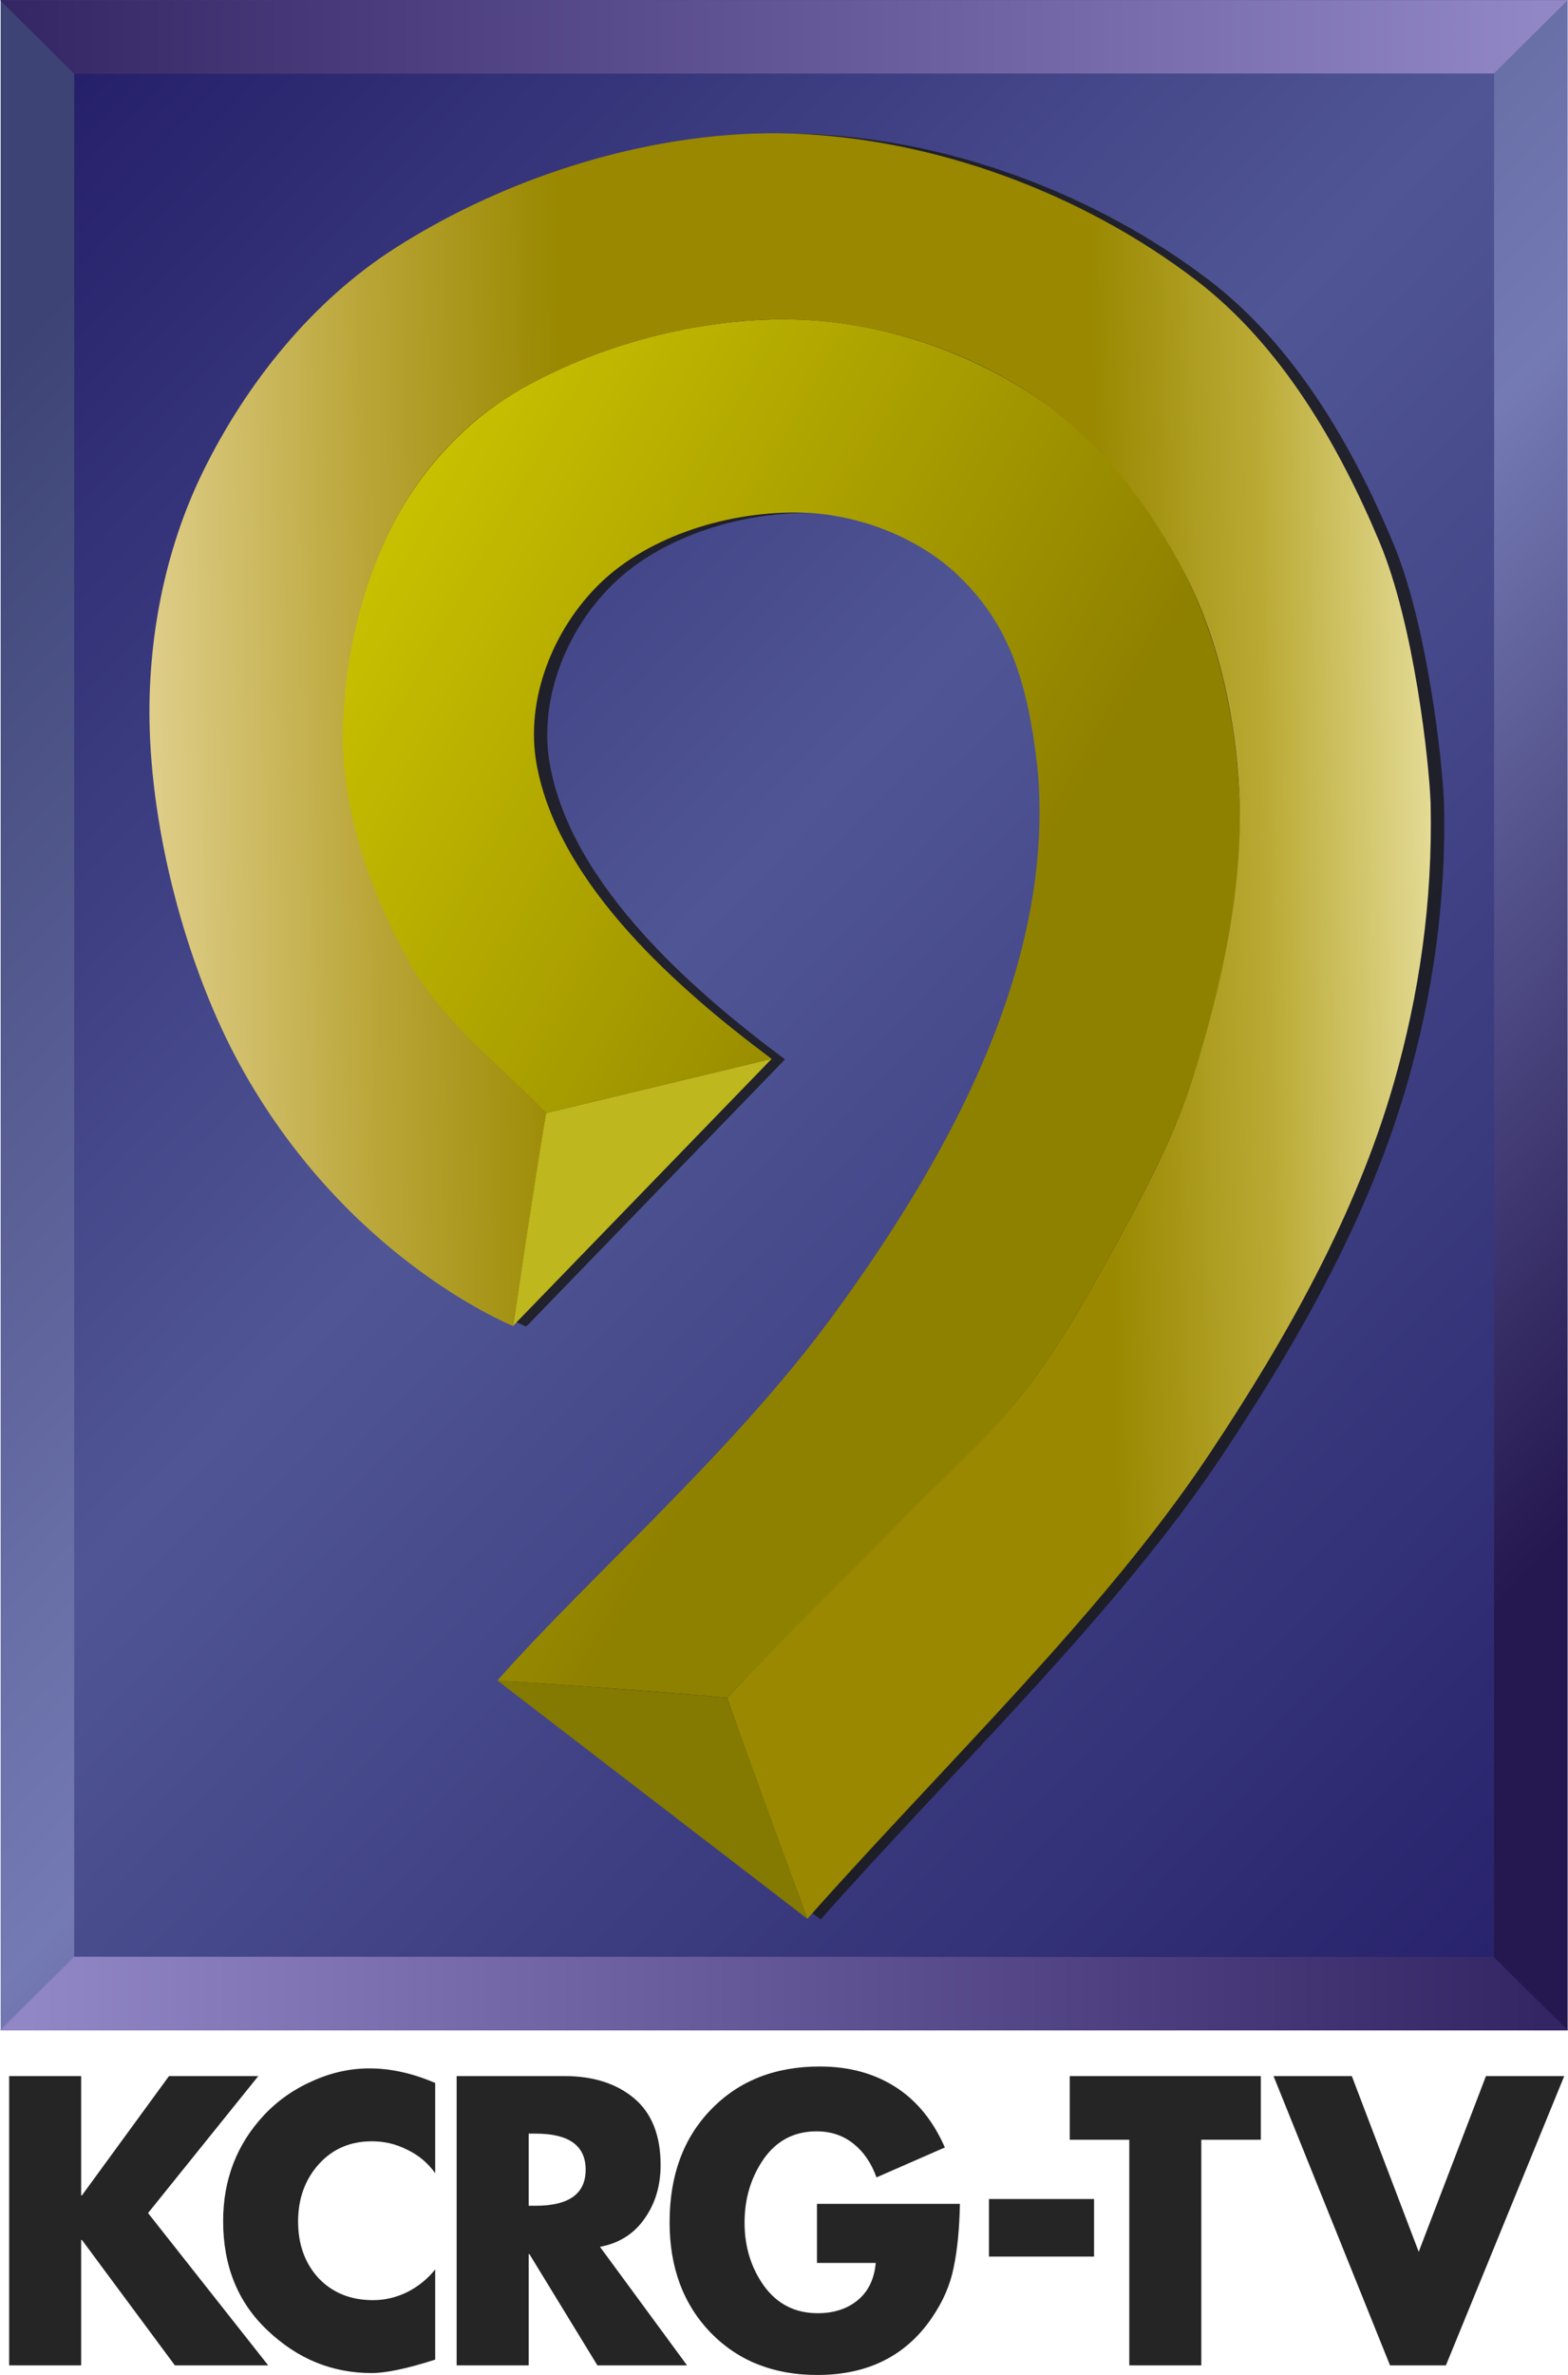
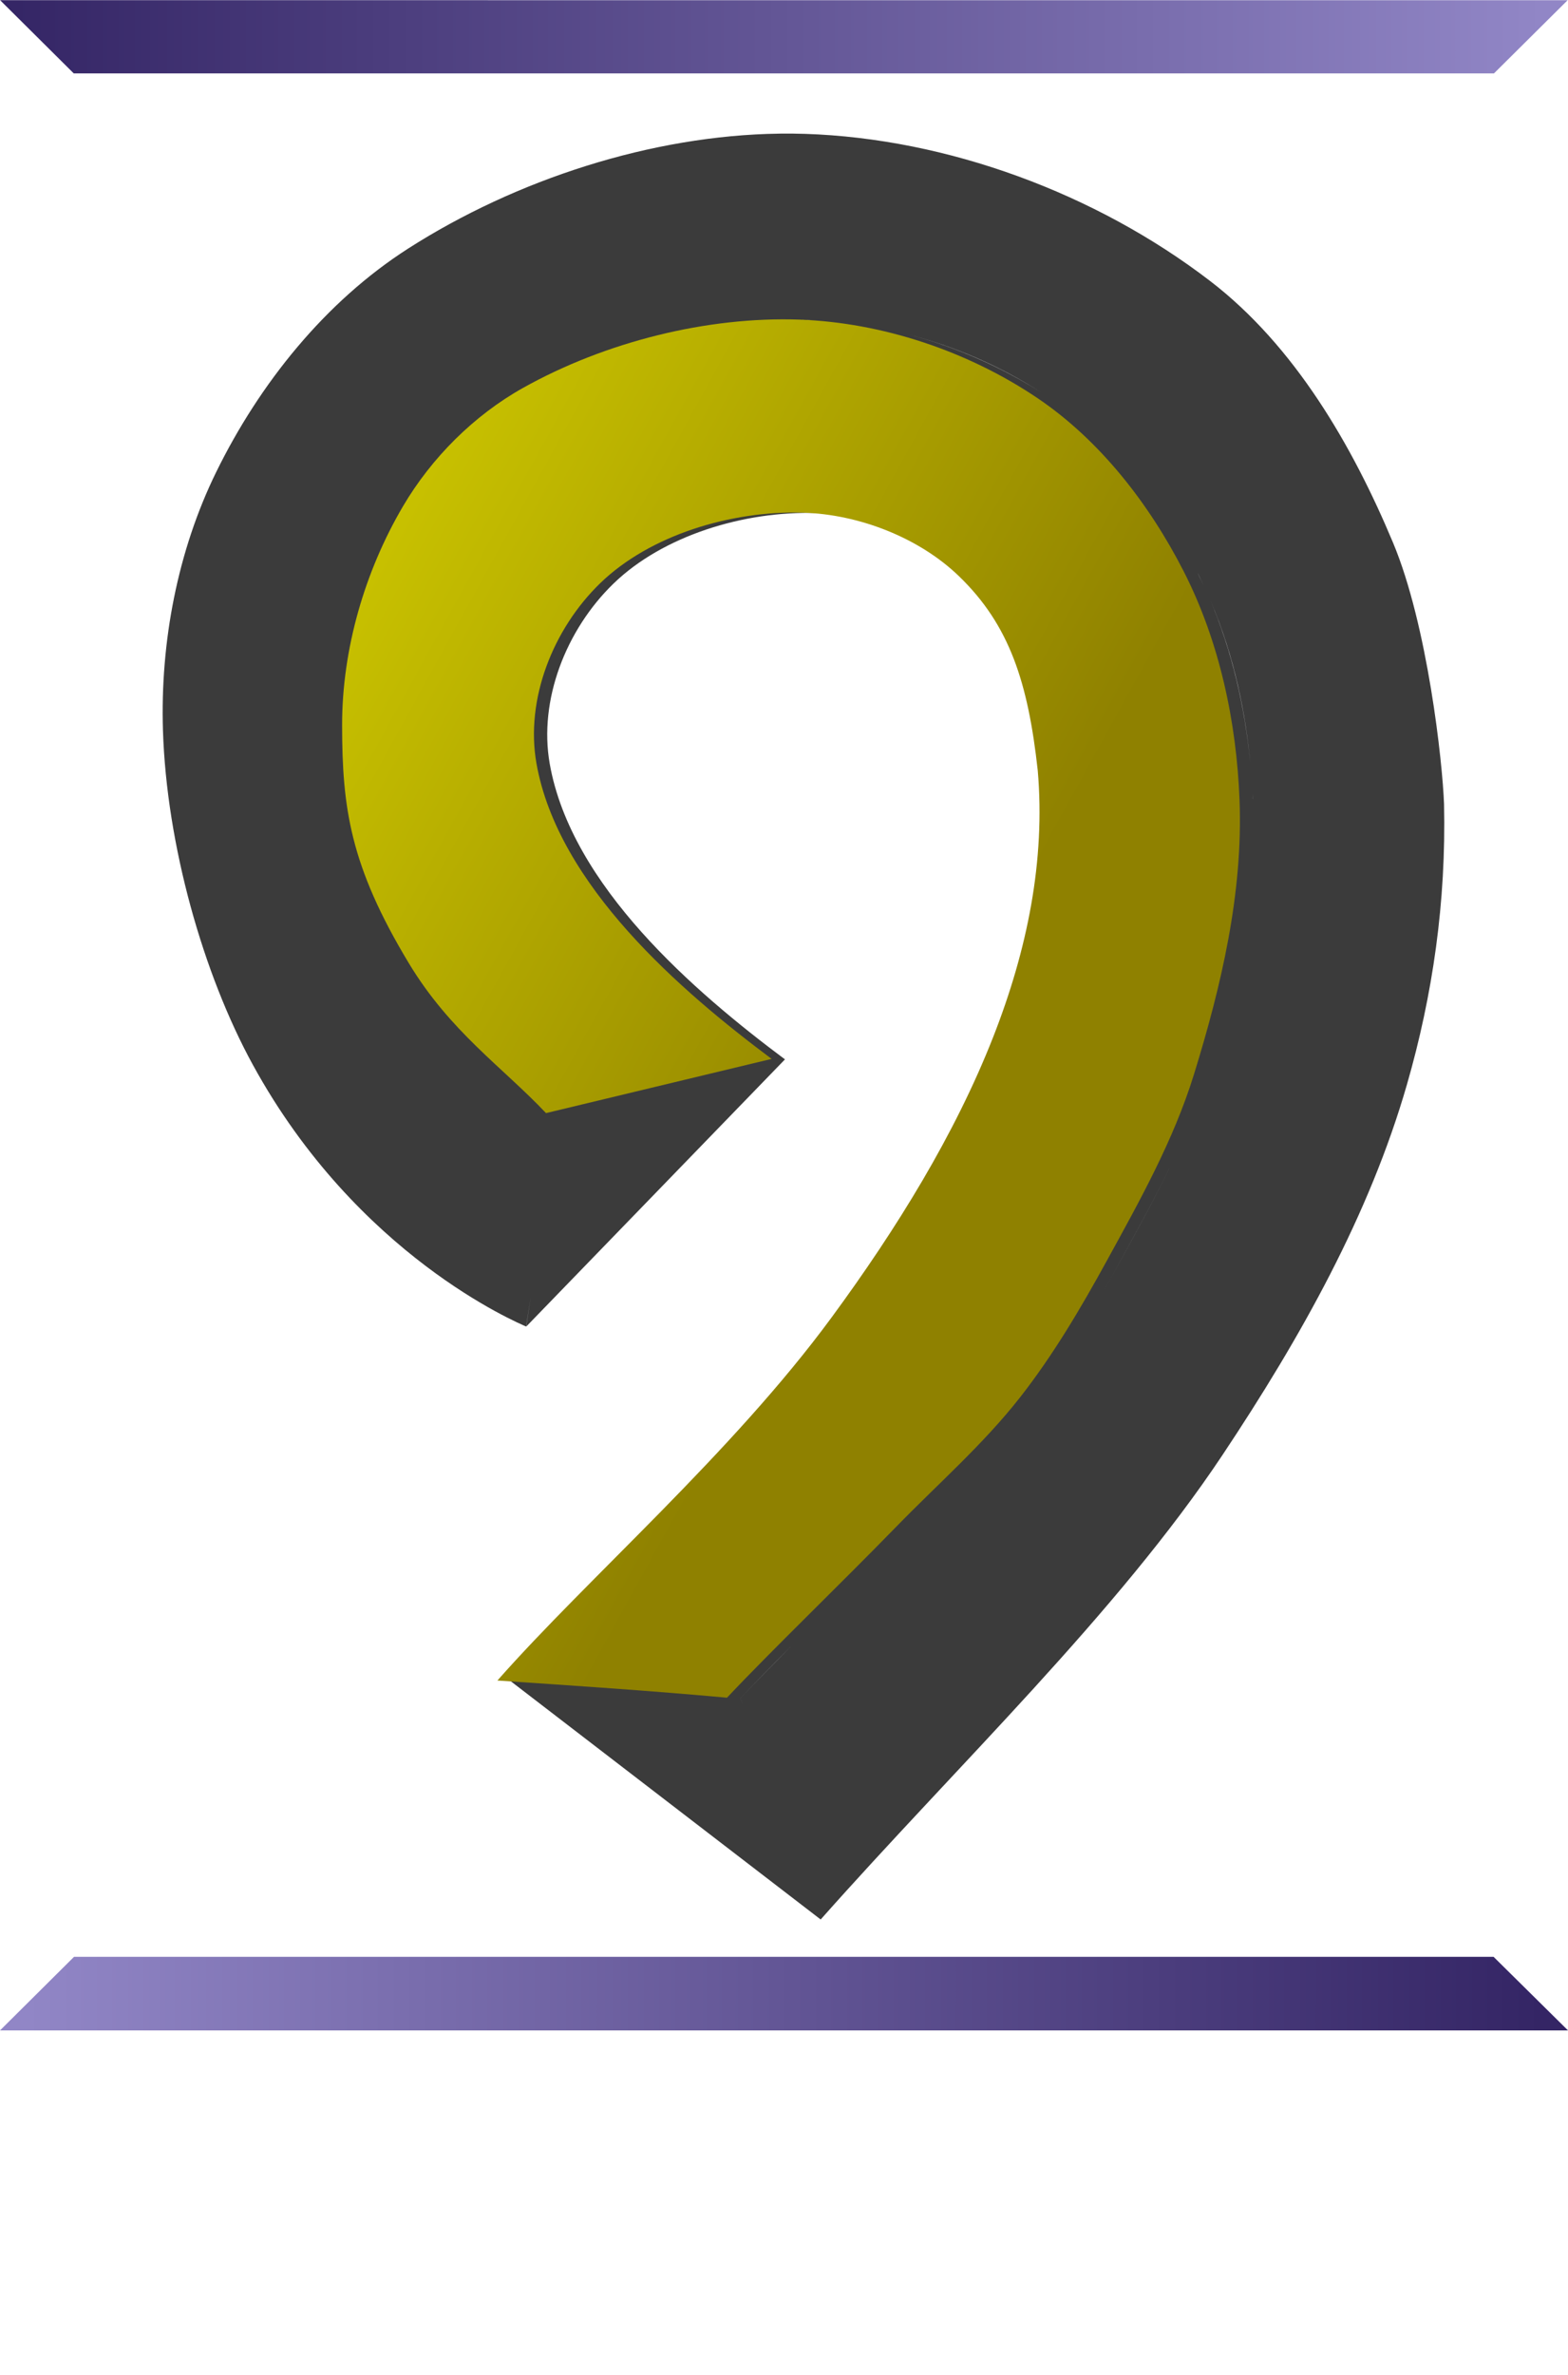
<svg xmlns="http://www.w3.org/2000/svg" xmlns:ns1="http://www.inkscape.org/namespaces/inkscape" xmlns:ns2="http://sodipodi.sourceforge.net/DTD/sodipodi-0.dtd" xmlns:xlink="http://www.w3.org/1999/xlink" width="207.822mm" height="314.557mm" viewBox="0 0 207.822 314.557" version="1.1" id="svg1" ns1:version="1.3.2 (091e20e, 2023-11-25, custom)" ns2:docname="KCRG (1987).svg">
  <ns2:namedview id="namedview1" pagecolor="#ffffff" bordercolor="#000000" borderopacity="0.25" ns1:showpageshadow="2" ns1:pageopacity="0.0" ns1:pagecheckerboard="0" ns1:deskcolor="#d1d1d1" ns1:document-units="mm" ns1:zoom="0.70822812" ns1:cx="362.87743" ns1:cy="547.14009" ns1:window-width="1920" ns1:window-height="991" ns1:window-x="-9" ns1:window-y="-9" ns1:window-maximized="1" ns1:current-layer="layer1" />
  <defs id="defs1">
    <linearGradient ns1:collect="always" xlink:href="#linearGradient17" id="linearGradient18" x1="-20.677" y1="71.031" x2="135.817" y2="201.993" gradientUnits="userSpaceOnUse" gradientTransform="matrix(2.249,0,0,1.988,-0.998,-140.199)" />
    <linearGradient id="linearGradient17" ns1:collect="always">
      <stop style="stop-color:#160c5a;stop-opacity:1;" offset="0" id="stop17" />
      <stop style="stop-color:#505695;stop-opacity:1;" offset="0.431" id="stop19" />
      <stop style="stop-color:#160c5a;stop-opacity:1;" offset="1" id="stop18" />
    </linearGradient>
    <linearGradient ns1:collect="always" xlink:href="#linearGradient9" id="linearGradient14-9" x1="-20.677" y1="71.031" x2="135.817" y2="201.993" gradientUnits="userSpaceOnUse" gradientTransform="matrix(2.249,0,0,1.988,-0.998,-140.199)" />
    <linearGradient id="linearGradient9" ns1:collect="always">
      <stop style="stop-color:#3d4475;stop-opacity:1;" offset="0.159" id="stop6" />
      <stop style="stop-color:#747ab4;stop-opacity:1;" offset="0.5" id="stop28" />
      <stop style="stop-color:#25174f;stop-opacity:1;" offset="0.752" id="stop5" />
    </linearGradient>
    <linearGradient ns1:collect="always" xlink:href="#linearGradient24" id="linearGradient25" x1="-202.368" y1="206.161" x2="-79.211" y2="206.161" gradientUnits="userSpaceOnUse" gradientTransform="matrix(1.661,0,0,2.493,338.307,-507.932)" />
    <linearGradient id="linearGradient24" ns1:collect="always">
      <stop style="stop-color:#342565;stop-opacity:1;" offset="0" id="stop24" />
      <stop style="stop-color:#9186c6;stop-opacity:1;" offset="1" id="stop25" />
    </linearGradient>
    <linearGradient ns1:collect="always" xlink:href="#linearGradient27" id="linearGradient16" x1="-202.37" y1="368.138" x2="-79.213" y2="368.138" gradientUnits="userSpaceOnUse" gradientTransform="matrix(1.631,0,0,2.506,335.82,-657.348)" />
    <linearGradient id="linearGradient27" ns1:collect="always">
      <stop style="stop-color:#9186c6;stop-opacity:1;" offset="0" id="stop27" />
      <stop style="stop-color:#342565;stop-opacity:1;" offset="1" id="stop26" />
    </linearGradient>
    <filter ns1:collect="always" style="color-interpolation-filters:sRGB" id="filter39" x="-0.009" y="-0.007" width="1.019" height="1.013">
      <feGaussianBlur ns1:collect="always" stdDeviation="0.401" id="feGaussianBlur39" />
    </filter>
    <linearGradient ns1:collect="always" xlink:href="#linearGradient36" id="linearGradient37" x1="517.728" y1="247.115" x2="586.106" y2="286.684" gradientUnits="userSpaceOnUse" gradientTransform="matrix(1.635,0,0.055,1.615,-806.491,-328.424)" />
    <linearGradient id="linearGradient36" ns1:collect="always">
      <stop style="stop-color:#c8c100;stop-opacity:1;" offset="0" id="stop36" />
      <stop style="stop-color:#8f8100;stop-opacity:1;" offset="0.747" id="stop37" />
    </linearGradient>
    <linearGradient ns1:collect="always" xlink:href="#SVGID_00000056398499168264823850000009211467751684294580_" id="linearGradient14" gradientUnits="userSpaceOnUse" gradientTransform="matrix(10.501,0.13,0.221,10.367,-22559.489,-513.659)" x1="2149.079" y1="35.695" x2="2165.979" y2="35.695" />
    <linearGradient id="SVGID_00000056398499168264823850000009211467751684294580_" gradientUnits="userSpaceOnUse" x1="2149.079" y1="35.695" x2="2165.979" y2="35.695" gradientTransform="matrix(24.174,2.153,-2.153,24.174,-51707.769,-5186.889)">
      <stop offset="0" style="stop-color:#8a7800;stop-opacity:1;" id="stop832" />
      <stop offset="0.005" style="stop-color:#b29e38;stop-opacity:1;" id="stop3" />
      <stop offset="0.01" style="stop-color:#e6d599;stop-opacity:1;" id="stop834" />
      <stop offset="0.203" style="stop-color:#baa638;stop-opacity:1;" id="stop4" />
      <stop offset="0.352" style="stop-color:#998800;stop-opacity:1;" id="stop836" />
      <stop offset="0.75" style="stop-color:#998800;stop-opacity:1;" id="stop2" />
      <stop offset="0.875" style="stop-color:#bbab36;stop-opacity:1;" id="stop7" />
      <stop offset="1" style="stop-color:#e5dc98;stop-opacity:1;" id="stop838" />
    </linearGradient>
  </defs>
  <g ns1:label="Layer 1" ns1:groupmode="layer" id="layer1" transform="translate(-2.242,-1.202)">
-     <path style="fill:url(#linearGradient18);fill-rule:nonzero;stroke:url(#linearGradient14-9);stroke-width:9.748;stroke-dasharray:none" id="rect4055-9-0-1" d="M 7.203,6.076 H 205.143 V 265.247 H 7.203 Z" ns1:connector-curvature="0" ns2:nodetypes="ccccc" />
    <path style="fill:url(#linearGradient25);fill-rule:nonzero;stroke:none;stroke-width:0.34;stroke-opacity:1" id="rect4356-7-4" d="m 2.255,1.226 207.762,0.003 -9.767,9.696 H 12.018 Z" ns1:connector-curvature="0" ns2:nodetypes="ccccc" />
    <path style="fill:url(#linearGradient16);fill-rule:nonzero;stroke:none;stroke-width:0.338" id="rect4356-7-4-6" d="m 2.242,270.125 207.822,-0.002 -9.864,-9.747 H 12.054 Z" ns1:connector-curvature="0" ns2:nodetypes="ccccc" />
-     <path id="path4733-7" style="color:#000000;fill:#1a1a1a;fill-opacity:0.852;stroke:none;stroke-width:0.073;-inkscape-stroke:none;filter:url(#filter39)" d="m 65.427,21.756 c -10.349,0.138 -21.353,3.764 -30.084,9.415 -6.743,4.364 -12.068,11.1 -15.577,18.341 -3.123,6.444 -4.541,13.927 -4.315,21.185 0.293,9.387 3.258,19.98 7.291,27.431 8.476,15.663 21.486,21.154 22.15,21.457 l 0.373,-2.417 c -0.102,0.681 -0.363,2.418 -0.363,2.418 l 20.97,-21.908 0.002,-5.2e-4 c -2.9e-4,-2.1e-4 -7.5e-4,-3e-4 -10e-4,-5.1e-4 l 5.1e-4,-5.2e-4 h -5.1e-4 c -7.321,-5.533 -17.326,-14.228 -19.069,-24.247 -0.909,-5.225 1.321,-11.001 5.175,-14.778 4.004,-3.924 10.57,-5.961 16.446,-5.781 4.501,0.138 9.372,2.025 12.629,5.203 4.12,4.022 5.611,8.751 6.394,15.943 0.627,7.357 -0.834,14.714 -3.63,21.909 -3.078,7.921 -7.774,15.645 -13.081,22.955 -8.094,11.148 -19.728,21.334 -27.098,29.787 0.068,0.005 0.136,0.01 0.204,0.015 -0.017,-10e-4 -0.206,-0.014 -0.206,-0.014 l 25.131,19.545 -0.076,-0.212 c 0.002,0.006 0.077,0.211 0.077,0.211 11.085,-12.646 24.019,-25.094 32.573,-38.093 6.39,-9.711 11.917,-19.73 14.949,-30.371 2.091,-7.34 3.186,-14.975 3.01,-23.009 -0.124,-3.472 -1.336,-14.673 -4.135,-21.437 -3.284,-7.938 -7.959,-16.132 -14.837,-21.468 -9.264,-7.186 -21.299,-11.683 -32.84,-12.06 -0.683,-0.022 -1.37,-0.028 -2.06,-0.019 z m 2.432,15.276 c 0.021,6.5e-4 0.043,0.003 0.065,0.004 -0.32,-0.01 -0.649,0.006 -0.972,0.005 0.301,10e-4 0.609,-0.018 0.907,-0.009 z m -2.706,0.026 c -0.488,0.022 -0.982,0.075 -1.474,0.116 0.492,-0.041 0.986,-0.094 1.474,-0.116 z m 5.05,0.133 c 0.078,0.008 0.156,0.009 0.234,0.017 -0.078,-0.008 -0.156,-0.009 -0.234,-0.017 z m -7.913,0.1 c -0.443,0.052 -0.888,0.132 -1.332,0.198 0.445,-0.067 0.889,-0.146 1.332,-0.198 z m 10.254,0.217 c 0.161,0.027 0.323,0.043 0.484,0.072 -0.161,-0.029 -0.323,-0.045 -0.484,-0.072 z m -13.189,0.23 c -0.278,0.052 -0.554,0.124 -0.831,0.181 0.278,-0.058 0.554,-0.129 0.831,-0.181 z m 15.06,0.141 c 0.413,0.091 0.827,0.17 1.237,0.275 -0.41,-0.106 -0.825,-0.184 -1.237,-0.275 z m 1.573,0.373 c 3.754,0.998 7.378,2.595 10.617,4.705 -3.24,-2.086 -6.864,-3.696 -10.617,-4.705 z m -19.579,0.141 c -0.081,0.021 -0.16,0.048 -0.241,0.069 0.081,-0.021 0.16,-0.048 0.241,-0.069 z m -12.283,5.231 c -0.4,0.268 -0.792,0.549 -1.177,0.841 0.386,-0.291 0.776,-0.575 1.177,-0.841 z m -1.306,0.934 c -2.59,1.99 -4.814,4.502 -6.507,7.266 1.679,-2.774 3.91,-5.285 6.507,-7.266 z m 56.524,13.262 c 0.011,0.021 0.023,0.041 0.033,0.061 0.161,0.316 0.289,0.637 0.438,0.956 -0.157,-0.339 -0.304,-0.683 -0.471,-1.017 z m 0.988,2.143 c 2.05,4.79 2.91,9.629 3.257,13.373 -0.438,-4.558 -1.468,-9.137 -3.257,-13.373 z m 3.446,15.969 c 0.004,0.101 0.021,0.243 0.025,0.341 8.2e-4,0.024 -7.9e-4,0.048 0,0.071 -0.005,-0.137 -0.018,-0.275 -0.025,-0.412 z m -71.831,3.829 c 0.648,2.45 1.728,5.04 3.377,8.049 -1.669,-2.926 -2.743,-5.532 -3.377,-8.049 z m 67.452,21.313 c -0.185,0.514 -0.386,1.022 -0.588,1.529 0.203,-0.507 0.402,-1.015 0.588,-1.529 z m -52.491,0.363 c 0.224,0.229 0.454,0.452 0.673,0.687 -5e-5,2.8e-4 4e-5,7.6e-4 0,0.001 -0.201,-0.225 -0.458,-0.461 -0.673,-0.688 z m 51.774,1.502 c -0.053,0.129 -0.112,0.256 -0.165,0.384 0.054,-0.129 0.113,-0.255 0.165,-0.384 z m -1.655,3.694 c -1.251,2.596 -2.637,5.134 -4.01,7.661 -0.5,0.921 -1.01,1.84 -1.529,2.753 0.527,-0.927 1.044,-1.86 1.551,-2.796 1.362,-2.512 2.742,-5.035 3.987,-7.618 z m -5.6,10.525 c -0.544,0.954 -1.101,1.901 -1.677,2.835 0.576,-0.934 1.133,-1.881 1.677,-2.835 z m -25.078,28.673 c -1.392,1.433 -2.859,2.915 -4.092,4.243 0.053,0.153 0.145,0.402 0.2,0.561 -0.048,-0.136 -0.156,-0.434 -0.201,-0.56 -3.2e-4,-3e-5 -7.1e-4,3e-5 -10e-4,0 4.4e-4,-4.7e-4 10e-4,-0.001 0.002,-0.002 1.138,-1.227 2.574,-2.7 4.092,-4.243 z m -14.893,3.381 c 0.855,0.061 1.714,0.128 2.568,0.192 -0.874,-0.066 -1.739,-0.132 -2.568,-0.192 z" transform="matrix(1.635,0,0,1.615,-1.423,-16.234)" />
+     <path id="path4733-7" style="color:#000000;fill:#1a1a1a;fill-opacity:0.852;stroke:none;stroke-width:0.073;-inkscape-stroke:none;filter:url(#filter39)" d="m 65.427,21.756 c -10.349,0.138 -21.353,3.764 -30.084,9.415 -6.743,4.364 -12.068,11.1 -15.577,18.341 -3.123,6.444 -4.541,13.927 -4.315,21.185 0.293,9.387 3.258,19.98 7.291,27.431 8.476,15.663 21.486,21.154 22.15,21.457 l 0.373,-2.417 c -0.102,0.681 -0.363,2.418 -0.363,2.418 l 20.97,-21.908 0.002,-5.2e-4 c -2.9e-4,-2.1e-4 -7.5e-4,-3e-4 -10e-4,-5.1e-4 l 5.1e-4,-5.2e-4 h -5.1e-4 c -7.321,-5.533 -17.326,-14.228 -19.069,-24.247 -0.909,-5.225 1.321,-11.001 5.175,-14.778 4.004,-3.924 10.57,-5.961 16.446,-5.781 4.501,0.138 9.372,2.025 12.629,5.203 4.12,4.022 5.611,8.751 6.394,15.943 0.627,7.357 -0.834,14.714 -3.63,21.909 -3.078,7.921 -7.774,15.645 -13.081,22.955 -8.094,11.148 -19.728,21.334 -27.098,29.787 0.068,0.005 0.136,0.01 0.204,0.015 -0.017,-10e-4 -0.206,-0.014 -0.206,-0.014 l 25.131,19.545 -0.076,-0.212 c 0.002,0.006 0.077,0.211 0.077,0.211 11.085,-12.646 24.019,-25.094 32.573,-38.093 6.39,-9.711 11.917,-19.73 14.949,-30.371 2.091,-7.34 3.186,-14.975 3.01,-23.009 -0.124,-3.472 -1.336,-14.673 -4.135,-21.437 -3.284,-7.938 -7.959,-16.132 -14.837,-21.468 -9.264,-7.186 -21.299,-11.683 -32.84,-12.06 -0.683,-0.022 -1.37,-0.028 -2.06,-0.019 z m 2.432,15.276 c 0.021,6.5e-4 0.043,0.003 0.065,0.004 -0.32,-0.01 -0.649,0.006 -0.972,0.005 0.301,10e-4 0.609,-0.018 0.907,-0.009 z m -2.706,0.026 c -0.488,0.022 -0.982,0.075 -1.474,0.116 0.492,-0.041 0.986,-0.094 1.474,-0.116 z m 5.05,0.133 c 0.078,0.008 0.156,0.009 0.234,0.017 -0.078,-0.008 -0.156,-0.009 -0.234,-0.017 z m -7.913,0.1 c -0.443,0.052 -0.888,0.132 -1.332,0.198 0.445,-0.067 0.889,-0.146 1.332,-0.198 z m 10.254,0.217 c 0.161,0.027 0.323,0.043 0.484,0.072 -0.161,-0.029 -0.323,-0.045 -0.484,-0.072 z m -13.189,0.23 c -0.278,0.052 -0.554,0.124 -0.831,0.181 0.278,-0.058 0.554,-0.129 0.831,-0.181 z m 15.06,0.141 c 0.413,0.091 0.827,0.17 1.237,0.275 -0.41,-0.106 -0.825,-0.184 -1.237,-0.275 z m 1.573,0.373 c 3.754,0.998 7.378,2.595 10.617,4.705 -3.24,-2.086 -6.864,-3.696 -10.617,-4.705 z m -19.579,0.141 c -0.081,0.021 -0.16,0.048 -0.241,0.069 0.081,-0.021 0.16,-0.048 0.241,-0.069 z m -12.283,5.231 c -0.4,0.268 -0.792,0.549 -1.177,0.841 0.386,-0.291 0.776,-0.575 1.177,-0.841 z m -1.306,0.934 c -2.59,1.99 -4.814,4.502 -6.507,7.266 1.679,-2.774 3.91,-5.285 6.507,-7.266 z m 56.524,13.262 c 0.011,0.021 0.023,0.041 0.033,0.061 0.161,0.316 0.289,0.637 0.438,0.956 -0.157,-0.339 -0.304,-0.683 -0.471,-1.017 z m 0.988,2.143 c 2.05,4.79 2.91,9.629 3.257,13.373 -0.438,-4.558 -1.468,-9.137 -3.257,-13.373 z m 3.446,15.969 c 0.004,0.101 0.021,0.243 0.025,0.341 8.2e-4,0.024 -7.9e-4,0.048 0,0.071 -0.005,-0.137 -0.018,-0.275 -0.025,-0.412 z m -71.831,3.829 c 0.648,2.45 1.728,5.04 3.377,8.049 -1.669,-2.926 -2.743,-5.532 -3.377,-8.049 z m 67.452,21.313 c -0.185,0.514 -0.386,1.022 -0.588,1.529 0.203,-0.507 0.402,-1.015 0.588,-1.529 z m -52.491,0.363 c 0.224,0.229 0.454,0.452 0.673,0.687 -5e-5,2.8e-4 4e-5,7.6e-4 0,0.001 -0.201,-0.225 -0.458,-0.461 -0.673,-0.688 z m 51.774,1.502 c -0.053,0.129 -0.112,0.256 -0.165,0.384 0.054,-0.129 0.113,-0.255 0.165,-0.384 z m -1.655,3.694 c -1.251,2.596 -2.637,5.134 -4.01,7.661 -0.5,0.921 -1.01,1.84 -1.529,2.753 0.527,-0.927 1.044,-1.86 1.551,-2.796 1.362,-2.512 2.742,-5.035 3.987,-7.618 z m -5.6,10.525 c -0.544,0.954 -1.101,1.901 -1.677,2.835 0.576,-0.934 1.133,-1.881 1.677,-2.835 z m -25.078,28.673 c -1.392,1.433 -2.859,2.915 -4.092,4.243 0.053,0.153 0.145,0.402 0.2,0.561 -0.048,-0.136 -0.156,-0.434 -0.201,-0.56 -3.2e-4,-3e-5 -7.1e-4,3e-5 -10e-4,0 4.4e-4,-4.7e-4 10e-4,-0.001 0.002,-0.002 1.138,-1.227 2.574,-2.7 4.092,-4.243 m -14.893,3.381 c 0.855,0.061 1.714,0.128 2.568,0.192 -0.874,-0.066 -1.739,-0.132 -2.568,-0.192 z" transform="matrix(1.635,0,0,1.615,-1.423,-16.234)" />
    <path style="color:#000000;fill:url(#linearGradient37);stroke:none;stroke-width:0.119;-inkscape-stroke:none" d="m 56.421,128.763 c 5.479,9.083 12.427,13.774 18.19,19.866 l 29.904,-7.18 c -11.968,-8.933 -28.325,-22.975 -31.174,-39.151 -1.486,-8.437 2.16,-17.762 8.46,-23.862 6.545,-6.336 17.28,-9.625 26.885,-9.334 7.359,0.223 15.321,3.27 20.644,8.402 6.736,6.494 9.174,14.129 10.454,25.742 1.025,11.879 -1.364,23.758 -5.934,35.375 -5.032,12.79 -12.708,25.261 -21.385,37.064 -13.232,18.001 -32.249,34.447 -44.297,48.096 10.222,0.687 20.301,1.351 30.429,2.276 5.618,-5.982 15.028,-15.042 22.446,-22.658 5.505,-5.651 11.503,-10.885 16.372,-17.092 4.412,-5.625 8.067,-11.828 11.509,-18.096 4.371,-7.96 8.864,-15.99 11.557,-24.688 3.625,-11.706 6.529,-24.025 6.047,-36.389 C 166.127,96.834 163.89,86.199 159.131,76.88 154.604,68.016 148.073,59.55 139.754,53.934 130.535,47.711 119.148,43.914 108.149,43.533 96.025,43.113 82.516,46.448 71.55,52.586 c -6.489,3.632 -12.116,9.252 -15.889,15.661 -5.092,8.65 -8.086,18.973 -8.076,29.01 0.011,10.907 1.035,18.573 8.837,31.506 z" id="path4733" ns2:nodetypes="sccsssscssccssssssssssss" />
-     <path style="color:#000000;fill:url(#linearGradient14);stroke:none;stroke-width:0.119;-inkscape-stroke:none" d="m 70.216,176.82 4.396,-28.189 c -4.835,-5.357 -13.621,-11.9 -17.945,-19.643 -5.313,-9.513 -9.285,-20.654 -8.982,-31.429 0.284,-10.092 2.905,-20.597 8.013,-29.362 3.667,-6.292 9.165,-11.806 15.501,-15.394 10.942,-6.195 24.43,-9.639 36.564,-9.276 11.119,0.332 22.658,4.03 31.982,10.41 8.378,5.733 14.924,14.307 19.54,23.254 5.617,10.888 6.994,22.835 7.235,29.695 0.44,12.537 -2.442,25.03 -6.132,36.897 -2.684,8.632 -7.151,16.588 -11.501,24.497 -3.404,6.189 -7.014,12.334 -11.384,17.89 -4.514,5.739 -10.098,10.549 -15.19,15.783 -7.859,8.076 -16.776,16.719 -23.711,24.099 3.503,10.012 10.647,29.287 10.647,29.287 18.121,-20.419 39.265,-40.518 53.249,-61.508 10.446,-15.68 19.482,-31.858 24.438,-49.038 3.419,-11.851 5.208,-24.18 4.92,-37.151 -0.202,-5.606 -2.185,-23.692 -6.759,-34.613 C 179.727,60.212 172.085,46.98 160.841,38.366 145.696,26.762 126.022,19.501 107.155,18.893 89.284,18.318 69.831,24.332 54.606,34.064 43.583,41.11 34.879,51.987 29.142,63.678 24.037,74.083 21.718,86.166 22.088,97.884 c 0.478,15.156 5.326,32.26 11.918,44.291 13.857,25.291 35.124,34.157 36.21,34.644 z" id="path36390" ns2:nodetypes="ccssssssssssssccsscsssssssc" />
-     <path style="color:#000000;fill:#847901;fill-opacity:1;stroke:none;stroke-width:0.119;-inkscape-stroke:none" d="M 98.601,226.054 C 86.845,224.977 68.164,223.781 68.164,223.781 l 41.083,31.558 c 0,0 -7.819,-21.395 -10.647,-29.285 z" id="polygon853" ns2:nodetypes="cccc" />
-     <path style="color:#000000;fill:#beb71d;fill-opacity:1;stroke:none;stroke-width:0.119;-inkscape-stroke:none" d="m 74.611,148.625 c -1.519,9.17 -4.38,28.197 -4.38,28.197 L 104.514,141.446 c 0,0 -21.257,5.109 -29.903,7.178 z" id="polygon855" ns2:nodetypes="cccc" />
-     <path id="path6" style="font-weight:bold;font-size:42.278px;font-family:'Futura LT';-inkscape-font-specification:'Futura LT, Bold';fill-opacity:0.852;fill-rule:evenodd;stroke-width:7.061;paint-order:fill markers stroke" d="m 110.91,274.899 c -5.942,0 -10.748,1.897 -14.418,5.692 -3.669,3.761 -5.503,8.741 -5.503,14.941 0,5.997 1.818,10.876 5.455,14.636 3.637,3.727 8.345,5.59 14.125,5.59 6.657,0 11.706,-2.507 15.148,-7.521 1.494,-2.168 2.468,-4.404 2.923,-6.708 0.487,-2.304 0.763,-5.116 0.828,-8.436 h -18.947 v 7.826 h 7.793 c -0.195,2.134 -0.99,3.778 -2.386,4.93 -1.396,1.152 -3.166,1.728 -5.309,1.728 -2.987,0 -5.358,-1.203 -7.112,-3.608 -1.721,-2.405 -2.581,-5.201 -2.581,-8.385 0,-3.185 0.845,-5.997 2.533,-8.436 1.721,-2.439 4.059,-3.659 7.014,-3.659 1.883,0 3.507,0.542 4.871,1.626 1.364,1.084 2.387,2.575 3.068,4.473 l 9.06,-3.964 c -1.559,-3.557 -3.751,-6.234 -6.576,-8.029 -2.825,-1.796 -6.153,-2.693 -9.985,-2.693 z m -59.708,0.254 c -2.565,0 -5.082,0.559 -7.55,1.677 -2.468,1.084 -4.611,2.592 -6.429,4.523 -3.604,3.862 -5.406,8.538 -5.406,14.027 0,5.963 1.964,10.791 5.893,14.483 3.962,3.761 8.556,5.641 13.784,5.641 1.916,0 4.725,-0.593 8.427,-1.778 v -11.943 c -1.007,1.254 -2.241,2.253 -3.702,2.998 -1.461,0.711 -2.971,1.067 -4.53,1.067 -2.955,0 -5.358,-0.965 -7.209,-2.897 -1.818,-1.965 -2.727,-4.473 -2.727,-7.522 0,-3.015 0.909,-5.539 2.727,-7.572 1.818,-2.033 4.173,-3.049 7.063,-3.049 1.656,0 3.215,0.372 4.676,1.118 1.494,0.711 2.728,1.745 3.702,3.1 v -11.943 c -2.987,-1.287 -5.894,-1.931 -8.719,-1.931 z m -47.749,1.016 v 38.319 h 9.547 v -16.618 h 0.098 l 12.323,16.618 H 37.792 L 21.864,294.313 36.477,276.17 H 24.641 l -11.543,15.805 h -0.098 v -15.805 z m 59.313,0 v 38.319 h 9.547 V 299.75 h 0.098 l 9.011,14.738 H 93.306 L 81.762,298.785 c 2.533,-0.474 4.497,-1.711 5.893,-3.71 1.429,-1.999 2.143,-4.371 2.143,-7.115 0,-3.93 -1.169,-6.877 -3.507,-8.843 -2.338,-1.965 -5.423,-2.948 -9.254,-2.948 z m 81.257,0 v 8.436 h 7.891 v 29.883 h 9.547 v -29.883 h 7.891 v -8.436 z m 27.014,0 15.44,38.319 h 7.404 l 15.684,-38.319 H 199.19 l -8.913,23.276 -8.865,-23.276 z m -98.724,7.623 h 0.926 c 4.416,0 6.624,1.593 6.624,4.778 0,3.185 -2.208,4.777 -6.624,4.777 h -0.926 z m 61.003,8.662 v 7.623 h 13.93 v -7.623 z" />
  </g>
</svg>